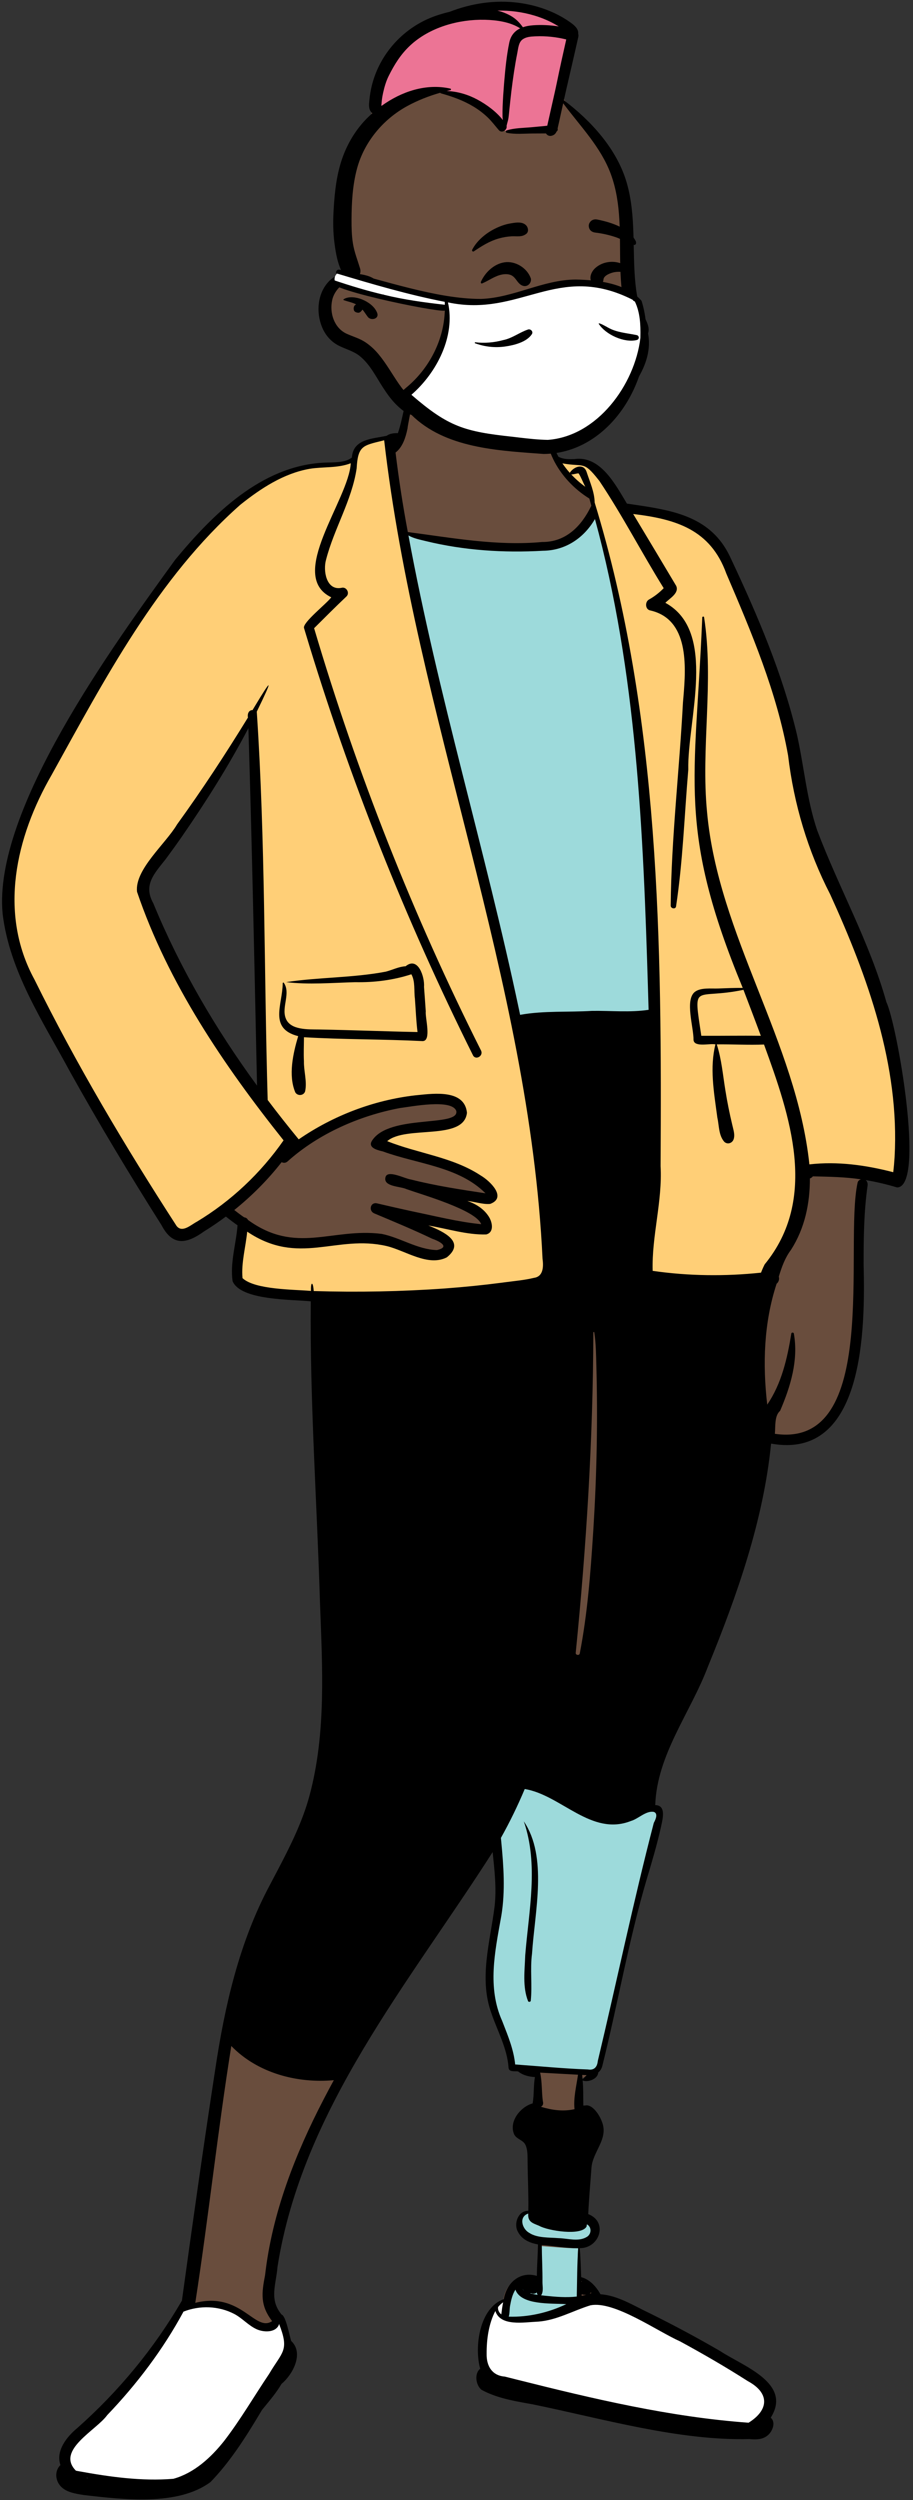
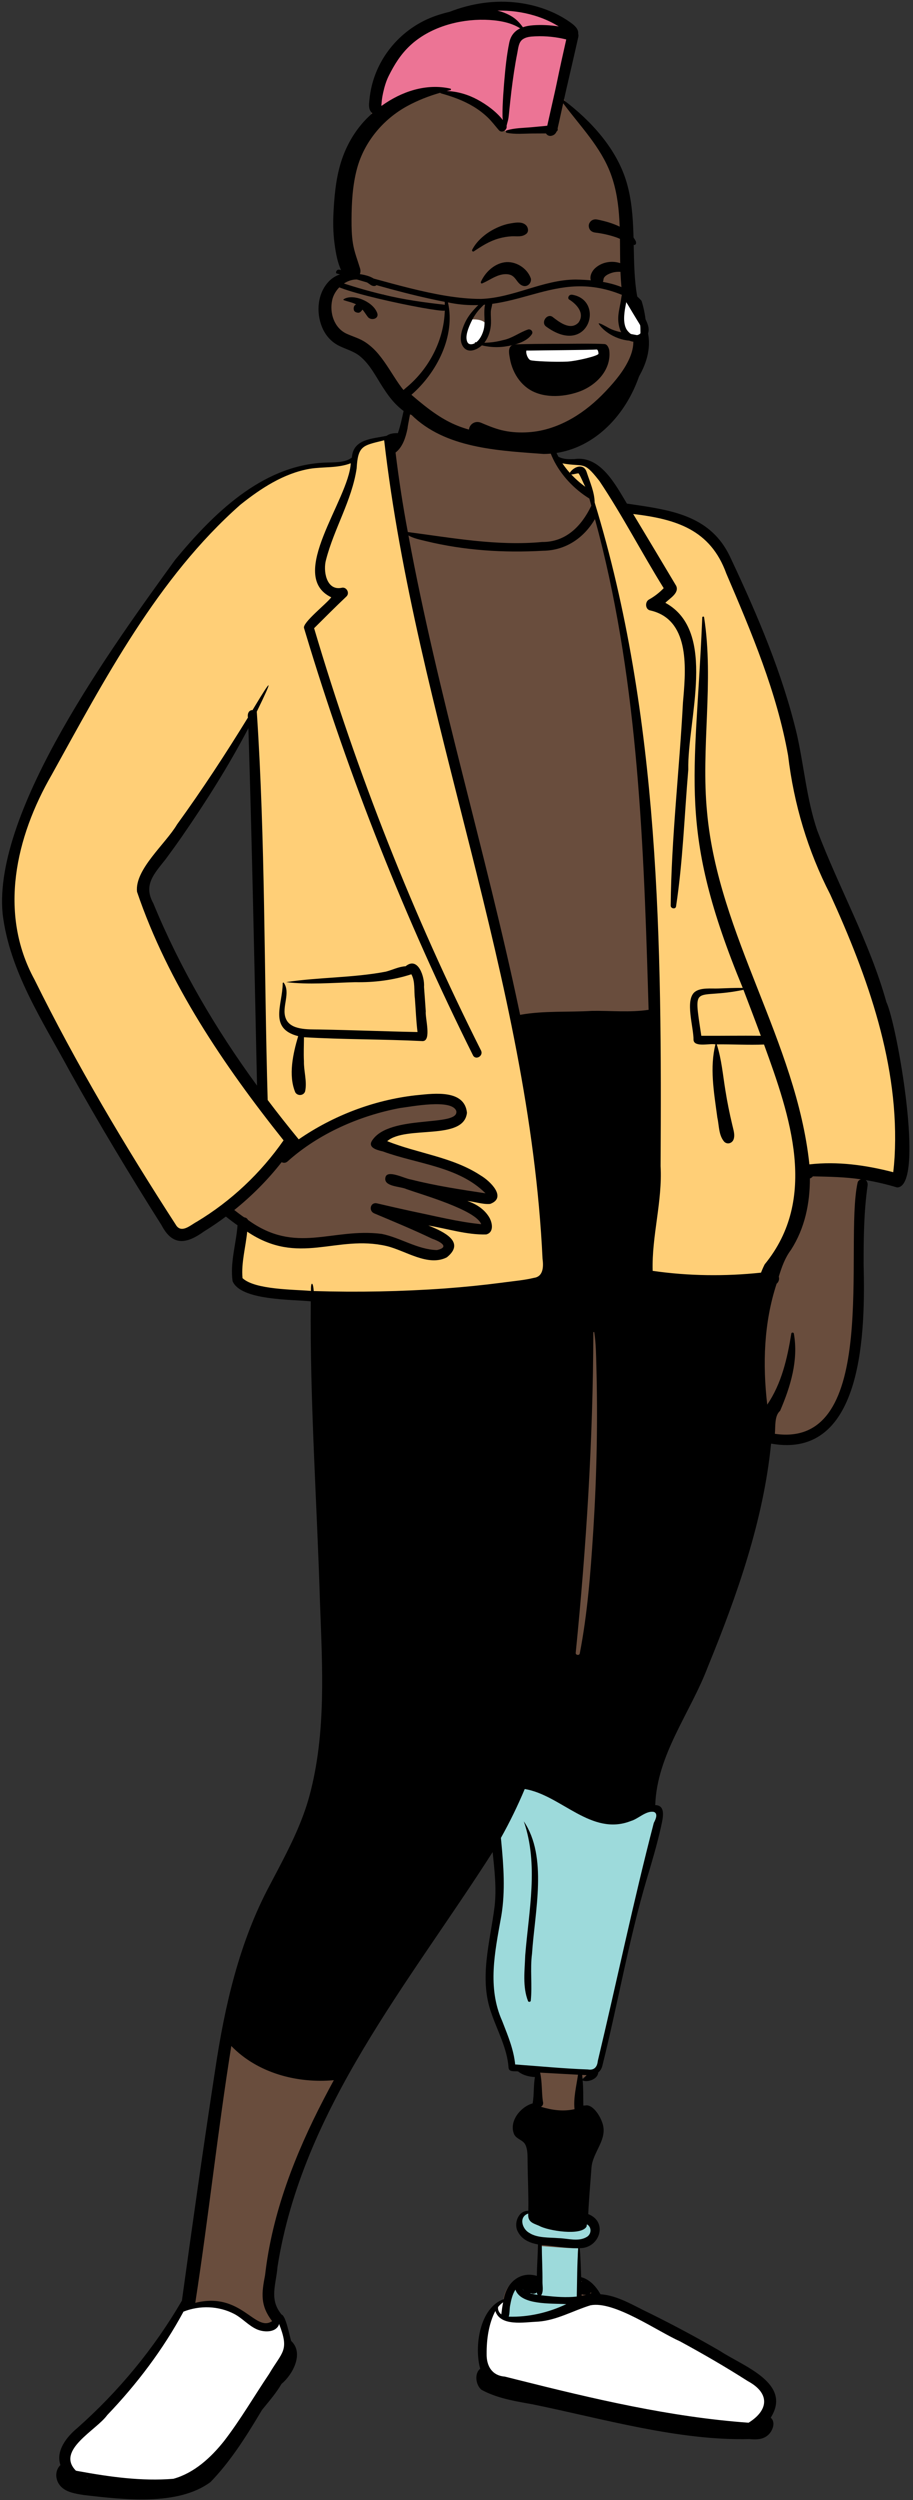
<svg xmlns="http://www.w3.org/2000/svg" width="217px" height="594px" viewBox="0 0 217 594" version="1.1">
  <rect x="0" y="0" width="217" height="594" fill="#333333" stroke="none" />
  <title>pose-mask-5</title>
  <desc>Created with Sketch.</desc>
  <g id="Introduction" stroke="none" stroke-width="1" fill="none" fill-rule="evenodd">
    <g id="poses-covid-10" transform="translate(-1675, -226)">
      <g id="a-person/standing" transform="translate(1659, 192)">
        <g id="pose/standing/blazer-2" transform="translate(-24.939, 130.614)">
          <path d="M78.539,123.807 C85.334,138.911 93.734,152.265 103.682,165.602 C102.985,134.089 102.384,102.406 101.356,70.603 C95.056,82.892 88.343,94.013 79.382,106.213 C72.357,113.72 75.633,116.835 78.539,123.807 Z M56.263,492.497 C55.475,491.382 55.941,489.966 57.03,489.244 C54.711,484.244 61.699,480.385 65.138,476.622 C72.956,468.142 85.271,455.988 86.367,445.28 C90.095,420.989 92.226,396.612 98.196,372.605 C101.743,357.358 111.59,345.123 115.99,330.144 C123.642,290.559 113.757,250.862 115.466,210.883 C93.901,208.768 96.694,211.457 99.004,193.522 C97.561,192.521 96.155,191.459 94.84,190.391 C91.398,192.227 87.333,196.73 83.542,196.492 C82.342,196.211 81.477,194.707 80.654,193.415 C74.566,183.817 68.907,174.434 63.366,164.76 C32.727,116.456 39.657,105.517 68.237,59.212 C80.273,41.329 95.057,15.306 117.986,13.5 C120.754,13.503 123.672,13.355 126.057,11.614 C126.074,8.843 127.49,7.948 131.084,7.442 C133.107,7.234 134.695,6.054 136.671,6.535 C138.08,1.831 137.797,-1.953 139.327,-6.608 C144.565,-14.553 161.56,-10.589 167.783,-8.097 C175.517,-5.409 168.16,6.625 173.208,12.12 C174.308,12.735 175.453,13.029 176.92,13.028 C183.172,11.637 186.219,19.143 189.175,24.095 C197.636,25.138 203.976,26.394 207.869,29.443 C211.438,32.138 214.063,36.472 217.551,45.435 C224.857,61.419 229.647,77.294 231.764,92.608 C233.605,102.986 238.721,111.966 242.828,121.392 C252.91,145.934 257.262,162.189 254.849,183.79 C252.289,183.331 249.708,182.401 247.014,182.053 L245.925,184.63 C245.856,184.578 245.827,184.521 245.823,184.504 C242.661,206.125 251.334,250.15 223.038,244.357 C220.541,268.15 212.579,289.302 202.997,309.197 C199.122,316.682 195.225,324.593 195.29,333.382 L196.749,333.415 C196.997,333.42 197.076,333.471 197.077,333.471 C197.355,333.539 197.032,335.705 196.721,336.93 C192.144,353.099 188.185,369.267 184.631,385.632 C183.881,387.837 183.557,393.774 181.821,394.78 C181.896,395.591 179.502,397.18 179.317,397.128 C179.734,400.251 178.222,401.648 178.273,404.818 C178.265,404.743 180.397,404.854 180.304,404.79 C181.577,404.79 183.019,407.491 183.036,409.322 C183.152,411.528 181.288,413.601 180.636,415.765 C179.626,420.514 179.784,425.327 179.334,430.106 C183.577,431.068 182.625,435.578 178.904,435.8 C178.904,435.8 178.227,442.1 178.36,445.241 C180.913,445.547 182.047,447.822 182.89,449.586 C186.029,449.621 188.967,451.05 191.883,452.538 C198.678,455.867 205.351,459.355 211.404,462.887 C216.745,466.438 228.385,470.341 222.341,477.808 C222.433,478.001 221.045,481.466 219.171,481.15 C209.93,482.048 174.786,474.417 166.656,472.724 C163.897,472.068 151.821,470.496 156.836,466.42 C154.967,461.202 154.885,451.3 160.522,450.091 C161.069,445.187 165.197,443.466 169.314,445.28 C169.288,441.753 169.508,438.7 169.545,435.171 C167.563,434.91 165.369,434.175 164.796,432.672 C164.253,431.843 164.464,429.019 166.504,428.998 C166.564,428.994 168.038,429.064 168.098,429.063 C167.862,423.354 168.36,418.509 167.505,412.79 C167.046,410.891 165.546,410.582 164.565,409.605 C163.643,406.764 166.477,404.47 168.901,403.992 C169.519,401.104 168.215,398.045 168.901,395.211 C167.321,395.159 166.086,395.078 165.06,394.118 C164.614,393.681 163.884,393.813 163.317,393.775 C162.767,387.812 159.047,382.72 158.222,376.984 C157.059,370.195 159.25,363.11 160.035,356.191 C160.671,350.436 159.658,344.547 159.151,338.895 C138.318,372.139 110.186,404.176 105.149,444.644 C104.613,447.759 104.288,451.243 107.161,454.294 L107.284,454.329 C108.015,455.796 108.474,458.591 108.998,460.103 C111.711,462.246 109.22,466.362 107.261,468.216 C106.666,468.894 106.159,469.679 105.616,470.389 C95.379,482.615 94.221,496.429 74.568,495.496 C69.737,495.194 58.431,495.348 56.263,492.497 Z" id="✋-Skin" fill="#694D3D" />
          <path d="M108.71,455.449 L108.809,455.707 L108.907,455.966 C110.17,459.342 110.347,460.461 109.528,462.457 L109.497,462.531 C109.207,463.219 108.853,463.824 108.17,464.864 L107.461,465.937 L107.221,466.305 C106.914,466.779 106.634,467.226 106.359,467.686 L106.199,467.956 L105.655,468.768 L105.303,469.3 C104.807,470.051 104.277,470.869 103.564,471.978 L101.603,475.035 L100.782,476.306 C98.723,479.479 97.388,481.418 95.821,483.478 L95.416,484.005 L95.205,484.269 L94.995,484.527 C91.28,489.067 87.265,492.162 82.714,493.467 L82.562,493.509 L82.42,493.549 L82.273,493.561 C75.913,494.073 69.552,493.526 60.925,492.012 L60.371,491.914 L59.702,491.794 L58.244,491.527 L57.903,491.183 C55.907,489.176 55.633,486.862 56.858,484.555 C57.66,483.044 58.893,481.737 61.104,479.812 L62.83,478.318 C64.419,476.937 64.682,476.665 65.076,476.125 L65.238,475.9 L65.314,475.82 C72.455,468.362 78.419,461.177 83.023,452.719 L83.202,452.389 L83.471,451.89 L83.999,451.684 C88.325,449.992 93.169,450.182 97.225,452.247 L97.358,452.316 L97.488,452.385 L97.621,452.458 C98.303,452.839 98.875,453.252 99.866,454.036 L100.422,454.476 L100.683,454.679 C101.545,455.344 102.044,455.663 102.649,455.929 C103.821,456.443 105.212,456.357 105.682,455.853 L105.707,455.824 L105.729,455.795 L106.351,454.06 L108.71,455.449 Z M160.979,449.413 C161.183,450.05 160.403,452.573 160.969,453.442 C161.48,454.225 163.276,454.011 164.522,453.997 L164.775,453.993 L165.034,453.985 C165.441,453.972 165.872,453.947 166.434,453.907 L168.084,453.786 L168.222,453.777 C168.267,453.775 168.31,453.772 168.356,453.77 L168.614,453.758 L168.777,453.751 L168.839,453.747 C170.879,453.587 172.557,452.471 175.834,451.181 L177.359,450.575 C178.889,449.971 179.748,449.658 180.782,449.339 L180.932,449.293 L181.011,449.278 C183.928,448.71 187.574,449.811 192.526,452.284 L192.839,452.442 L193.176,452.613 C193.967,453.018 194.799,453.46 195.736,453.97 L197.187,454.769 C198.196,455.328 199.444,456.019 199.884,456.259 L200.303,456.487 L200.684,456.692 C201.633,457.2 202.391,457.583 203.05,457.884 L203.267,457.982 L203.319,458.011 C208.992,461.088 214.203,464.128 219.097,467.241 L219.481,467.486 L219.611,467.557 C225.5,470.828 225.581,476.11 220.035,479.781 L219.865,479.892 L219.688,480.004 L219.261,480.271 L218.759,480.234 C210.196,479.618 201.342,478.356 191.616,476.448 L190.662,476.259 C183.379,474.808 176.192,473.14 165.999,470.598 L163.986,470.094 L160.706,469.268 L160.621,469.26 C157.043,468.89 155.06,466.203 155.063,462.497 L155.065,462.287 L155.065,462.112 C155.061,458.223 156.751,454.636 158.191,451.732 L158.267,451.583 L158.343,451.434 L160.979,449.413 Z" id="👟-Shoes" fill="#FFFFFF" />
          <path d="M169.293,437.012 C172.302,437.232 175.297,437.54 178.355,437.56 C178.103,441.378 178.926,445.836 178.845,449.658 C178.701,449.674 179.936,451.279 172.718,453.236 C171.381,453.598 167.465,454.01 160.969,454.472 C161.32,450.526 161.87,447.779 162.618,446.232 C163.314,444.793 165.444,444.655 169.008,445.82 C169.198,440.031 169.293,437.095 169.293,437.012 Z M166.077,429.118 C167.797,428.846 177.46,428.868 181.374,430.78 C183.192,431.669 181.657,435 181.325,435.224 C179.317,436.527 175.911,436.032 173.681,435.984 C171.502,435.797 168.223,436.199 166.324,434.946 C164.579,433.997 163.771,429.866 166.077,429.118 Z M164.004,326.804 C172.663,328.234 182.49,338.122 191.925,334.399 C193.683,333.894 195.499,333.561 197.35,333.884 C198.315,334.233 197.947,335.364 197.432,336.363 L197.356,336.507 C195.469,343.771 193.721,351.069 192.027,358.38 C189.752,367.431 187.641,376.509 185.656,385.649 C185.288,386.731 185.022,388.713 184.642,390.569 L184.419,391.515 L184.252,392.218 L184.201,392.395 C183.865,393.54 183.437,395.278 182.846,395.621 C182.853,395.696 182.839,395.777 182.808,395.862 C182.5,395.962 182.131,395.982 181.698,395.908 C176.441,395.724 169.32,395.229 164.068,394.831 C163.637,394.56 163.035,394.643 162.542,394.619 C162.238,391.686 161.238,388.117 160.175,385.384 L159.614,383.949 L159.453,383.535 C155.983,375.792 157.661,367.473 159.104,359.46 L159.28,358.471 C160.211,352.743 158.996,345.351 158.452,339.612 L158.338,338.425 C160.45,334.655 162.334,330.784 164.004,326.804 Z" id="🏃🏻‍♂️-Prosthesis" fill="#9DDADB" />
          <path d="M114.82,210.145 C114.158,210.099 113.364,210.063 112.486,210.024 C107.8,209.813 100.811,209.441 98.288,207.078 C98.25,207.042 98.212,207.005 98.174,206.967 C98.169,206.916 98.164,206.866 98.159,206.815 C97.933,204.379 98.336,201.898 98.74,199.432 C98.946,198.177 99.151,196.927 99.269,195.689 C99.291,195.455 99.31,195.219 99.327,194.983 C99.517,195.118 99.711,195.253 99.909,195.386 C107.197,200.298 113.265,199.505 119.511,198.71 C123.755,198.17 128.082,197.626 132.91,198.75 C134.257,199.068 135.691,199.645 137.16,200.239 C140.425,201.557 143.889,203.019 146.914,201.476 C147.664,200.866 148.121,200.298 148.332,199.759 C148.546,199.215 148.487,198.713 148.247,198.251 C147.473,196.762 145.05,195.671 143.182,194.897 L142.983,194.815 L139.55,193.42 C140.643,193.548 141.731,193.686 142.802,193.863 C144.229,194.098 145.662,194.407 147.098,194.718 C150.193,195.387 153.306,196.063 156.428,195.983 C156.717,195.901 156.936,195.767 157.093,195.59 C157.278,195.382 157.373,195.12 157.412,194.837 C157.526,193.996 157.159,192.98 156.729,192.337 C155.577,190.576 153.803,189.486 151.882,188.838 L152.049,188.037 C152.756,188.097 153.473,188.24 154.192,188.384 C155.244,188.596 156.301,188.814 157.339,188.736 C157.96,188.497 158.363,188.202 158.573,187.85 C158.8,187.471 158.782,187.039 158.637,186.598 C158.136,185.085 156.202,183.459 154.988,182.75 C150.818,179.99 146.019,178.651 141.243,177.312 C138.375,176.508 135.514,175.705 132.801,174.61 C132.608,174.532 132.415,174.453 132.223,174.372 C132.37,174.207 132.524,174.054 132.686,173.915 C134.594,172.277 138.189,171.967 141.8,171.696 C144.546,171.491 147.291,171.297 149.193,170.425 C150.46,169.845 151.336,168.951 151.499,167.487 C151.403,166.602 151.126,165.898 150.706,165.343 C150.231,164.716 149.577,164.283 148.818,163.984 C146.593,163.108 143.501,163.365 141.07,163.611 L140.016,163.719 L139.642,163.756 C129.831,164.888 120.278,168.542 112.158,174.143 C112.054,174.214 111.95,174.287 111.846,174.358 C111.766,174.26 111.686,174.163 111.605,174.065 C109.081,170.993 106.614,167.872 104.218,164.697 C104.192,164.662 104.165,164.626 104.139,164.59 C104.138,164.547 104.136,164.504 104.135,164.46 C103.835,154.04 103.675,143.573 103.516,133.1 C103.206,112.7 102.895,92.273 101.538,72.104 L101.936,71.287 C102.217,70.707 102.475,70.176 102.709,69.694 C102.611,69.854 102.511,70.02 102.407,70.191 L101.827,71.152 L100.993,72.546 L100.982,72.209 C100.978,72.219 100.973,72.228 100.968,72.237 C100.91,72.228 100.848,72.228 100.785,72.239 C100.585,72.275 100.447,72.405 100.36,72.572 C100.232,72.816 100.201,73.133 100.249,73.439 C100.255,73.482 100.264,73.525 100.273,73.567 C100.251,73.609 100.229,73.651 100.206,73.694 C100.072,73.949 99.938,74.203 99.804,74.457 C94.594,82.906 89.156,91.199 83.346,99.218 C82.472,100.696 81.121,102.332 79.703,104.046 C76.802,107.553 73.539,111.397 73.901,114.895 C81.263,136.546 94.463,155.986 108.648,173.784 C108.712,173.864 108.776,173.945 108.837,174.026 C108.779,174.11 108.721,174.193 108.663,174.276 C103.206,182.106 96.109,188.802 87.925,193.724 C87.63,193.885 87.333,194.076 87.025,194.272 C86.191,194.806 85.285,195.364 84.455,195.457 C83.766,195.535 83.113,195.336 82.561,194.617 C70.302,175.686 58.726,156.212 48.747,136.009 C40.095,120.142 44.222,101.905 52.856,86.979 L53.609,85.62 C54.192,84.565 54.776,83.508 55.361,82.449 C67.155,61.085 79.364,38.986 97.77,22.723 L98.089,22.469 C102.908,18.647 108.321,15.157 114.464,14.079 C115.669,13.882 116.896,13.814 118.124,13.747 C120.172,13.635 122.223,13.531 124.141,12.777 C124.335,12.7 124.526,12.618 124.713,12.532 C124.717,12.754 124.714,12.971 124.704,13.181 C124.554,16.175 124.634,18.666 125.283,14.353 C125.346,13.196 125.453,12.28 125.622,11.544 C125.913,10.349 126.363,9.606 127.029,9.07 C127.763,8.48 128.781,8.15 130.221,7.784 L131.699,7.416 L132.592,7.19 C135.953,36.794 143.287,65.745 150.621,94.701 C159.587,130.103 168.552,165.513 170.287,202.126 L170.307,202.277 C170.443,203.378 170.457,204.662 170.006,205.615 C169.643,206.382 169.001,206.962 167.902,207.116 C166.203,207.527 164.421,207.744 162.664,207.957 C162.199,208.013 161.736,208.069 161.277,208.128 L160.352,208.25 C145.486,210.185 130.45,210.689 115.473,210.256 C115.355,210.252 115.238,210.249 115.12,210.245 C115.117,210.218 115.113,210.192 115.11,210.165 L114.82,210.145 Z M253.962,178.069 C253.887,179.267 253.781,180.463 253.644,181.655 C253.626,181.812 253.608,181.969 253.588,182.126 C253.436,182.086 253.284,182.046 253.131,182.006 C246.699,180.339 239.987,179.39 233.35,180.16 C233.211,180.177 233.073,180.193 232.935,180.21 C232.921,180.071 233.841,188.866 223.921,203.768 C223.679,204.25 222.131,205.774 222.101,205.853 C222.017,205.862 221.933,205.871 221.849,205.88 C213.247,206.794 204.556,206.688 195.99,205.454 C195.876,205.437 195.762,205.421 195.648,205.403 C195.644,205.288 195.64,205.173 195.636,205.058 C195.521,201.039 196.06,197.05 196.602,193.057 C197.181,188.783 197.764,184.505 197.522,180.18 L197.539,177.001 C197.803,125.3 197.124,72.412 181.87,22.616 C181.827,20.626 176.173,15.863 176.041,15.715 C175.394,14.99 174.795,14.223 174.254,13.419 C174.072,13.147 173.896,12.871 173.727,12.59 C174.018,12.656 174.332,12.721 174.672,12.784 C176.064,13.041 177.057,13.103 177.839,13.153 C180.111,13.297 180.726,13.291 183.735,17.151 C186.971,21.985 190.778,24.956 190.635,24.717 C190.911,24.748 191.189,24.78 191.468,24.813 C197.127,25.49 202.177,26.562 206.218,29.144 C209.546,31.271 212.198,34.417 213.938,39.217 L214.833,41.307 C220.532,54.65 226.095,68.203 228.646,82.545 C230.024,94.085 233.307,105.099 238.618,115.419 C247.555,135.023 255.195,156.233 253.962,178.069 Z" id="🧥-Jacket" fill="#FFCF77" />
-           <path d="M182.357,25.072 C192.089,60.725 195.433,101.223 196.552,138.032 L196.62,140.285 L196.758,144.976 C192.317,145.642 186.151,145.162 181.679,145.227 C176.219,145.562 169.418,145.185 164.089,146.075 L163.756,146.132 L163.54,146.175 L163.278,144.931 C155.315,107.194 143.787,67.952 136.793,29.998 C138.022,30.727 139.615,31.016 140.948,31.352 C150.018,33.56 160.687,33.143 169.995,32.608 C175.3,32.566 179.705,29.635 182.357,25.072 Z" id="👕-Top" fill="#9DDADB" />
          <path d="M138.518,-4.442 C140.176,-5.575 137.815,4.195 137.811,5.128 L137.769,5.332 C137.356,7.322 136.628,9.634 134.952,10.906 C135.725,17.232 136.687,23.538 137.871,29.796 C148.43,31.173 159.059,33.162 169.798,32.159 C175.402,32.207 179.127,28.407 181.418,23.673 L181.487,23.529 L181.015,21.836 C173.833,17.428 168.388,8.494 171.627,0.064 C171.837,-0.484 172.713,-0.264 172.521,0.309 C171.162,4.114 171.733,8.405 173.663,11.899 C174.869,12.542 176.153,12.497 177.445,12.458 C183.679,11.546 187.259,18.622 189.942,23.035 L192.29,23.382 C201.275,24.717 209.942,26.297 214.378,35.505 L214.783,36.366 C221.06,49.73 226.926,63.477 230.345,77.876 C232.047,85.455 232.663,93.266 235.161,100.66 C240.346,114.386 247.654,127.284 251.617,141.494 C254.075,146.515 260.982,185.382 254.168,185.511 C251.714,184.776 249.214,184.183 246.687,183.758 C247.076,184.055 247.218,184.56 247.144,185.077 C246.262,191.263 246.196,197.53 246.201,203.767 C246.562,218.746 246.512,250.397 224.209,246.371 C222.381,264.685 216.137,282.401 209.198,299.354 C205.074,310.282 197.077,320.251 196.675,332.255 C199.438,332.296 198.366,335.811 198.027,337.506 C197.098,341.655 195.889,345.741 194.665,349.81 C190.354,364.407 187.78,379.495 184.088,394.26 C183.888,394.97 183.552,395.455 183.124,395.78 C183.051,397.317 180.73,398.198 179.418,397.688 C179.602,399.546 179.551,401.428 179.577,403.292 L179.582,403.642 L179.984,403.638 C181.734,403.187 183.503,406.021 183.997,407.476 C185.658,411.547 181.806,414.531 181.52,418.409 C181.259,422.09 180.911,425.739 180.753,429.431 C185.556,431.306 183.432,437.587 178.725,437.521 C178.945,439.813 178.975,442.118 179.072,444.414 C181.118,444.95 182.653,446.676 183.659,448.477 C187.796,448.76 191.572,451.206 195.257,452.937 C200.956,455.751 206.562,458.755 212.061,461.944 C217.416,465.509 229.331,469.557 224.122,477.801 C225.433,478.931 224.518,481.146 223.323,482.07 L223.281,482.101 C222.094,483.03 220.524,483.03 219.064,482.88 C202.113,483.304 184.252,478.038 167.395,474.6 L166.123,474.373 C162.433,473.712 158.656,472.972 155.377,471.172 C153.991,470.042 153.651,467.286 155.07,466.174 C153.615,460.909 154.928,451.666 160.685,449.629 C161.368,445.724 164.525,442.924 168.542,444.116 C168.561,441.615 168.765,439.145 168.809,436.643 C166.818,436.268 164.982,435.496 164.022,433.605 C162.966,431.72 164.11,428.561 166.509,428.662 C166.59,424.768 166.37,420.939 166.338,417.051 L166.335,416.817 C166.322,415.558 166.373,414.169 165.839,413.011 C165.291,411.818 163.832,411.701 163.184,410.57 C161.765,407.525 164.606,403.949 167.536,403.129 C167.903,401.09 167.713,398.931 168.082,396.872 C166.521,396.781 165.192,396.419 164.063,395.533 C163.282,395.412 161.901,395.76 161.812,394.639 C161.495,390.057 159.184,385.978 157.729,381.705 C154.724,373.393 157.451,364.714 158.496,356.307 C158.988,352.02 158.469,347.714 158.03,343.417 C138.203,374.477 112.769,404.51 106.893,441.981 C106.567,446.199 104.845,449.669 107.87,453.308 C108.885,453.602 109.752,458.37 110.143,459.571 C113.241,462.439 110.541,467.557 107.845,469.775 C106.554,472.005 104.828,473.957 103.212,475.954 L102.692,476.827 C99.268,482.551 95.617,488.292 90.975,493.089 C83.175,498.876 70.085,497.229 60.898,496.186 L60.081,496.054 C58.168,495.735 56.049,495.267 54.948,493.564 C53.991,492.087 54.119,490.171 55.308,489.062 C54.128,485.661 56.817,482.321 59.346,480.232 C69.148,471.542 77.598,461.319 84.178,449.989 C86.7,431.669 89.29,413.35 92.094,395.072 C94.358,379.945 97.806,364.803 105.085,351.231 L106.87,347.838 C109.888,342.089 112.781,336.354 114.5,330.018 C118.509,315.088 117.549,299.454 116.994,284.171 C116.279,260.311 114.579,236.447 114.801,212.57 C110.311,212.098 98.137,212.389 96.22,207.774 C95.592,203.375 97.064,198.9 97.397,194.508 C96.449,193.843 95.524,193.146 94.623,192.427 C92.954,193.674 91.231,194.85 89.46,195.944 C85.225,198.993 81.951,199.481 79.33,194.469 C71.747,182.479 64.431,170.317 57.528,157.922 C51.125,146.033 43.189,134.163 41.564,120.476 C39.202,95.838 68.099,56.405 82.568,36.386 C91.459,25.627 102.961,14.168 117.653,13.325 L118.099,13.302 C120.069,13.203 122.932,13.42 124.575,12.087 C124.885,7.639 129.448,7.661 132.839,6.926 C133.542,6.39 134.608,6.263 135.506,6.306 C136.724,2.809 137,-1.058 138.518,-4.442 Z M96.629,453.162 C92.908,451.225 88.467,451.068 84.553,452.604 C79.699,461.602 73.481,469.815 66.421,477.193 C63.842,480.794 54.16,485.54 58.989,490.399 L59.643,490.519 C67.057,491.869 74.585,492.932 82.139,492.323 C87.075,490.957 91.06,487.298 94.199,483.346 C98.096,478.29 101.316,472.729 104.881,467.435 C108.082,462.009 109.77,461.935 107.26,455.49 C107.255,455.615 107.225,455.743 107.161,455.873 C106.274,457.661 103.554,457.496 102.018,456.823 C100.017,455.943 98.562,454.182 96.629,453.162 Z M61.469,492.068 L61.581,492.12 L61.581,492.12 L61.695,492.171 L61.862,492.173 L61.469,492.068 L61.469,492.068 Z M202.572,459.671 C197.051,457.202 186.937,450.004 181.297,451.098 C177.133,452.372 173.294,454.651 168.855,454.981 L168.664,454.988 C165.495,455.124 159.864,456.181 158.673,452.453 C157.097,455.466 156.578,459.197 156.602,462.606 C156.536,465.511 157.866,467.809 160.952,468.044 L163.81,468.764 C181.92,473.311 200.198,477.653 218.86,478.998 C223.759,475.938 223.88,471.915 218.685,469.12 C213.44,465.766 208.042,462.641 202.572,459.671 Z M95.914,389.488 C92.67,409.79 90.493,430.206 87.352,450.517 C98.314,447.776 101.533,457.609 105.615,454.866 C102.76,451.107 103.102,448.276 103.947,443.902 C105.623,429.17 111.107,415.155 117.907,402.074 C118.682,400.58 119.478,399.095 120.283,397.614 C111.54,398.412 102.128,395.917 95.914,389.488 Z M163.446,447.379 C162.695,448.545 162.398,449.95 162.158,451.297 C162.035,451.994 162.103,453.02 161.855,453.8 C166.559,453.943 171.29,452.846 175.528,450.828 L175.321,450.814 C171.867,450.601 164.728,451.087 163.446,447.379 Z M160.522,450.383 C160.064,450.708 159.668,451.085 159.326,451.503 C159.211,452.152 159.547,452.859 160.091,453.263 C160.2,452.312 160.332,451.327 160.522,450.383 Z M169.71,436.79 C169.725,439.729 169.903,442.624 169.871,445.56 C169.866,446.578 170.168,447.863 169.545,448.728 L170.535,448.833 C173.016,449.092 175.547,449.305 178.026,449.023 C178.107,445.202 178.109,441.361 178.36,437.544 C175.302,437.524 172.72,437.009 169.71,436.79 Z M179.185,448.491 C179.181,448.609 179.178,448.732 179.183,448.848 C179.539,448.782 179.894,448.702 180.244,448.609 C179.956,448.579 179.663,448.628 179.379,448.531 C179.313,448.521 179.247,448.512 179.185,448.491 Z M168.504,448.034 C168.191,448.389 167.58,448.453 167.194,448.217 C167.115,448.232 167.037,448.242 166.954,448.246 C166.932,448.248 166.907,448.246 166.884,448.246 L167.153,448.314 C167.713,448.452 168.146,448.541 168.721,448.623 C168.62,448.44 168.552,448.242 168.504,448.034 Z M181.374,448.02 C181.301,448.154 181.202,448.265 181.081,448.358 L181.358,448.265 C181.404,448.249 181.45,448.233 181.495,448.215 C181.458,448.147 181.417,448.084 181.374,448.02 Z M165.159,447.212 C165.211,447.333 165.327,447.519 165.46,447.618 C165.343,447.496 165.239,447.361 165.159,447.212 Z M179.106,445.321 C179.108,445.391 179.11,445.461 179.115,445.533 C179.153,445.493 179.197,445.457 179.251,445.432 C179.201,445.395 179.152,445.358 179.106,445.321 Z M166.495,429.307 C164.189,430.055 164.997,432.951 166.742,433.899 C168.64,435.152 171.507,434.956 173.686,435.144 C175.916,435.191 178.498,436.098 180.506,434.795 C181.553,434.089 181.562,432.486 180.454,431.868 C180.434,431.918 180.411,431.965 180.388,432.012 C180.403,432.125 180.393,432.253 180.343,432.404 C179.078,434.68 171.14,433.365 169.127,432.237 L168.971,432.169 C167.608,431.589 166.33,431.321 166.495,429.307 Z M169.314,395.819 C169.814,398.058 169.65,400.388 169.965,402.634 C170.164,403.285 169.91,403.718 169.504,403.94 C172.124,404.723 174.764,405.113 177.493,404.503 C177.197,401.878 177.943,398.953 178.321,396.314 L169.314,395.819 L169.314,395.819 Z M179.317,396.369 C179.361,396.704 179.355,397.07 179.393,397.418 C179.398,397.41 179.404,397.402 179.411,397.395 L179.422,397.385 C179.751,397.099 180.051,396.732 180.366,396.415 C180.02,396.408 179.665,396.388 179.317,396.369 Z M165.658,328.435 C163.988,332.416 162.105,336.287 159.992,340.057 L160.078,340.947 C160.637,346.785 161.057,352.628 160.11,358.454 L160.021,358.953 C158.561,367.117 156.742,375.617 160.283,383.518 L160.444,383.932 C161.709,387.176 163.04,390.395 163.382,393.879 C169.137,394.291 174.91,394.865 180.673,395.067 C182.163,395.321 182.888,394.469 183.02,393.069 C187.516,374.221 191.459,355.244 196.331,336.491 L196.382,336.395 C196.91,335.384 197.306,334.222 196.325,333.868 C194.473,333.545 192.658,335.525 190.9,336.031 C181.464,339.753 174.318,329.866 165.658,328.435 Z M165.435,336.112 C171.165,344.595 168.048,357.481 167.389,367.556 C166.903,371.266 167.475,375.066 167.086,378.757 C167.033,379.045 166.577,379.099 166.451,378.839 C165.101,375.44 165.655,371.53 165.773,367.954 C166.616,357.375 169.003,346.453 165.435,336.112 Z M182.187,219.932 C182.165,219.794 181.971,219.844 181.959,219.963 C181.897,245.408 180.299,270.779 177.773,296.096 C177.737,296.644 178.635,296.774 178.74,296.227 C180.558,286.824 181.292,277.242 181.907,267.694 L181.977,266.613 C182.777,253.787 183.031,240.926 182.687,228.079 C182.612,225.379 182.601,222.605 182.187,219.932 Z M234.147,182.872 C233.925,183.136 233.682,183.295 233.434,183.375 C233.436,189.321 232.237,195.172 228.95,200.322 C227.506,202.231 226.731,204.436 226.039,206.704 C226.238,207.32 225.988,208.028 225.524,208.383 C222.486,217.622 222.173,227.517 223.294,237.114 C226.71,232.1 228.065,226.114 229.021,220.213 C229.073,219.916 229.563,219.92 229.617,220.213 C230.751,226.524 228.829,232.824 226.348,238.59 C224.972,239.755 225.267,242.394 225.107,244.045 C250.293,247.713 241.533,199.323 244.76,184.42 C244.82,184.008 245.168,183.711 245.563,183.583 C241.785,183.009 237.959,182.965 234.147,182.872 Z M132.248,7.989 L131.812,8.099 C127.216,9.248 125.998,9.274 125.706,14.681 C124.562,22.309 120.34,28.97 118.441,36.348 C117.682,38.953 118.483,43.755 122.085,43.053 C123.251,42.695 124.161,44.267 123.278,45.103 C120.671,47.569 118.14,50.113 115.595,52.643 C125.816,87.171 139.095,120.804 155.268,152.979 C155.909,154.255 153.986,155.38 153.349,154.1 C137.268,121.821 123.896,88.199 113.517,53.663 L113.203,52.616 C112.745,51.346 118.606,46.789 119.673,45.301 C108.986,40.15 123.87,22.113 124.305,13.445 C121.209,14.656 117.778,14.241 114.547,14.769 C108.339,15.855 102.891,19.45 98.048,23.32 C78.377,40.707 65.803,64.778 53.228,87.464 C44.663,102.271 40.535,120.364 49.129,136.111 C59.1,156.299 70.672,175.759 82.9,194.651 C84.245,196.397 86.309,194.39 87.725,193.653 C95.859,188.762 102.913,182.106 108.337,174.323 C94.113,156.477 80.881,136.977 73.507,115.262 C72.918,109.979 80.317,103.86 83.017,99.269 C88.979,91.037 94.55,82.526 99.869,73.869 C99.701,73.014 100.055,72.075 100.961,72.099 L101.487,71.221 C105.549,64.464 106.001,64.202 101.969,72.468 C104.015,102.962 103.675,134.045 104.56,164.733 C106.952,167.901 109.416,171.018 111.936,174.086 C120.114,168.448 129.732,164.769 139.61,163.63 L140.117,163.58 C144.299,163.152 151.369,162.26 151.925,167.77 C151.18,174.515 137.418,170.686 132.967,174.512 C140.226,177.437 148.544,178.265 155.208,182.679 C157.346,183.923 161.536,187.905 157.442,189.426 C155.656,189.581 153.811,188.881 152.026,188.732 C154.035,189.407 155.883,190.557 157.059,192.356 C157.906,193.589 158.525,196.148 156.501,196.678 C151.886,196.803 147.291,195.307 142.747,194.551 L143.151,194.716 C146.465,196.076 151.613,198.51 147.152,202.109 C142.684,204.42 137.277,200.485 132.827,199.433 C120.837,196.648 111.98,204.291 99.691,196.012 C99.346,199.658 98.244,203.41 98.582,207.061 C101.538,209.826 110.737,209.734 114.853,210.1 L114.848,209.959 C114.788,207.718 115.385,207.947 115.498,210.126 C125.915,210.446 136.357,210.252 146.754,209.504 C151.216,209.175 155.67,208.73 160.106,208.153 L160.938,208.043 C163.218,207.739 165.6,207.537 167.838,206.993 C170.129,206.686 170.132,204.239 169.889,202.444 C166.745,136.045 139.794,73.611 132.248,7.989 Z M174.609,13.473 C175.139,14.26 175.726,15.012 176.361,15.723 C177.338,14.21 179.716,13.353 180.393,15.612 C181.155,17.933 182.244,20.317 182.276,22.777 C197.853,73.629 198.25,127.703 197.946,180.452 C198.413,188.819 195.821,197.008 196.061,205.33 C204.594,206.558 213.25,206.663 221.818,205.755 C222.071,205.089 222.358,204.432 222.683,203.789 C235.507,188.134 228.708,168.511 222.531,151.552 C218.797,151.706 215.04,151.474 211.302,151.517 C212.456,155.096 212.755,158.883 213.37,162.584 C213.788,165.221 214.322,167.838 214.936,170.437 L215.101,171.13 C215.332,172.087 215.639,173.122 215.303,174.072 C214.973,175.009 213.835,175.388 213.081,174.659 C211.721,173.106 211.867,170.793 211.428,168.865 L211.347,168.26 C210.598,162.735 209.613,156.994 210.981,151.517 C209.637,151.224 205.967,152.289 205.774,150.48 C205.831,147.496 203.668,141.024 206.075,139.057 C207.508,137.963 209.971,138.309 211.651,138.241 C213.592,138.163 215.532,138.091 217.471,138.103 C201.884,100.387 206.219,88.773 207.801,51.236 L207.848,50.091 C207.844,49.846 208.242,49.784 208.285,50.033 C210.668,65.408 207.491,80.977 208.996,96.399 C211.67,125.707 230.213,150.868 233.315,180.033 C240.002,179.259 246.765,180.208 253.247,181.892 C253.383,180.707 253.488,179.518 253.562,178.328 C254.792,156.561 247.165,135.415 238.264,115.892 C232.929,105.524 229.632,94.466 228.253,82.899 C225.573,67.836 219.56,53.644 213.567,39.653 C209.78,29.187 201.588,26.72 191.432,25.505 C194.857,31.191 198.262,36.889 201.661,42.592 C202.42,44.315 200.095,45.549 199.08,46.609 C211.557,53.427 204.272,74.461 204.53,86.255 C203.604,97.084 203.254,107.985 201.622,118.742 C201.502,119.485 200.36,119.269 200.35,118.569 C200.5,102.449 202.42,86.393 203.262,70.301 L203.364,69.127 C204.021,61.508 204.663,50.517 195.515,48.424 C194.28,48.224 194.185,46.387 195.176,45.835 C196.496,45.099 197.652,44.199 198.686,43.131 C193.467,34.736 188.914,25.897 183.422,17.687 L183.193,17.394 C179.527,12.747 179.782,14.427 174.609,13.473 Z M149.396,167.361 C148.382,164.385 138.594,166.326 135.977,166.647 C126.335,168.472 116.631,172.745 109.288,179.325 C108.834,179.731 108.299,179.724 107.876,179.504 C104.584,183.711 100.789,187.524 96.622,190.876 C97.385,191.476 98.168,192.061 98.974,192.617 C99.36,192.658 99.708,192.858 99.865,193.219 C111.326,201.532 119.76,195.047 131.665,196.546 C136.111,197.442 140.205,200.274 144.785,200.392 C148.147,199.627 145.187,198.219 143.617,197.675 C139.113,195.522 134.499,193.612 129.898,191.678 C128.47,191.078 128.961,188.917 130.556,189.294 C133.349,189.953 136.15,190.582 138.953,191.196 C144.343,192.3 149.862,193.712 155.309,194.245 C154.1,190.877 141.249,187.233 137.516,185.897 C136.104,185.226 132.081,185.358 132.541,183.165 C132.912,181.13 137.196,183.461 138.621,183.628 C144.448,185.105 150.395,186.008 156.334,186.906 C149.955,180.501 140.07,179.945 131.925,176.947 L131.655,176.885 C130.228,176.546 128.32,175.918 129.409,174.323 L129.445,174.272 C133.635,168.09 150.094,171.224 149.396,167.361 Z M137.345,132.961 C140.314,130.513 141.908,135.535 141.719,137.864 C141.859,139.797 142.009,141.731 142.135,143.666 C141.951,145.18 143.561,150.692 141.407,150.742 C131.996,150.268 122.6,150.381 113.185,149.819 C113.173,151.719 113.08,153.618 113.177,155.524 C113.126,157.902 113.952,160.284 113.47,162.633 C113.175,163.717 111.705,163.861 111.132,162.938 C109.412,158.888 110.595,153.662 111.812,149.564 C104.701,147.754 108.128,142.021 108.129,137.011 C108.119,136.879 108.251,136.811 108.358,136.836 C110.121,139.301 107.825,142.591 108.832,145.272 C109.873,148.203 114.291,147.934 116.787,147.982 L116.862,147.984 C124.636,148.118 132.404,148.439 140.177,148.589 C139.845,145.969 139.755,143.284 139.555,140.664 C139.303,138.783 139.667,136.551 138.709,134.864 C134.387,136.269 129.887,136.831 125.343,136.742 C119.927,136.888 114.231,137.377 108.937,136.729 C116.529,135.556 124.915,135.726 132.652,134.238 C134.189,133.839 135.759,133.033 137.345,132.961 Z M99.978,76.389 C95.294,85.334 89.911,93.851 84.176,102.141 C82.947,103.912 81.686,105.66 80.404,107.394 L80.167,107.698 C77.606,110.955 74.946,113.657 77.366,117.979 C83.709,133.4 92.197,147.883 102.033,161.323 L101.864,153.601 C101.307,127.862 100.779,102.121 99.978,76.389 Z M217.644,138.556 C205.888,141.027 205.663,136.402 207.627,149.481 C212.344,149.513 217.057,149.407 221.775,149.483 C220.427,145.831 219.029,142.194 217.644,138.556 Z M182.346,26.702 C179.694,31.265 175.289,34.195 169.984,34.238 C160.676,34.773 151.244,34.159 142.174,31.951 C140.841,31.615 139.248,31.327 138.019,30.598 C145.013,68.551 156.334,105.527 164.298,143.264 L164.559,144.508 L164.776,144.465 C170.197,143.502 176.094,143.902 181.668,143.56 C186.14,143.495 190.657,143.975 195.098,143.309 L194.96,138.619 C193.84,101.075 192.277,63.082 182.346,26.702 Z M178.457,15.853 C177.965,15.846 177.211,16.139 176.71,16.104 C177.732,17.198 178.863,18.185 180.054,19.044 C179.509,18.022 179.084,16.797 178.457,15.853 Z" id="🖍-Ink" fill="#000000" />
        </g>
        <g id="Head" stroke-width="1" transform="translate(83.267, 37.083)">
          <g id="head/Mohawk">
            <path d="M80.859,49.969 C80.964,44.8 80.485,39.502 77.977,34.881 C75.8,30.544 72.569,26.785 69.252,23.286 C67.868,21.826 66.021,20.355 66.193,18.142 C66.375,15.819 67.77,10.788 67.985,8.445 C68.408,3.837 65.116,2.569 61.267,0.38 C56.625,-2.261 51.078,-1.956 46.046,-0.77 C36.663,1.472 25.513,5.195 21.968,15.154 C21.115,17.611 21.328,20.196 21.158,22.744 C20.999,25.129 20.046,27.4 19.132,29.58 C14.302,40.351 14.346,52.244 15.223,63.805 C12.644,64.403 10.15,66.421 9.582,69.099 C8.629,73.789 13.539,75.956 16.439,78.491 C19.975,81.582 22.55,85.583 25.765,88.979 C46.627,112.02 92.662,101.415 83.091,65.526 C81.793,60.426 80.665,55.267 80.859,49.969 Z" id="✋-Skin" fill="#694D3D" />
            <path d="M46.046,-0.77 C51.027,-1.944 56.514,-2.255 61.127,0.301 L61.612,0.574 C65.31,2.648 68.395,3.975 67.985,8.445 C67.77,10.788 66.375,15.819 66.193,18.142 C66.188,18.215 66.184,18.288 66.183,18.359 L64.042,27.97 L52.403,27.97 C46.799,21.957 41.789,18.951 37.374,18.951 C33.017,18.951 28.402,20.295 23.528,22.982 L23.333,23.091 L21.116,23.218 C21.134,23.061 21.148,22.903 21.158,22.744 C21.328,20.196 21.115,17.611 21.968,15.154 C25.513,5.195 36.663,1.472 46.046,-0.77 Z" id="💈-Hair" fill="#EC7495" />
            <path d="M39.591,-0.273 C44.773,-2.291 50.373,-3.143 55.913,-2.429 C58.893,-2.044 61.783,-1.241 64.509,0.033 C65.823,0.648 67.085,1.377 68.267,2.219 L68.375,2.296 C69.311,2.973 70.266,3.809 70.157,4.932 C70.229,5.167 70.242,5.425 70.185,5.683 C69.261,9.834 68.292,13.972 67.336,18.116 C67.135,18.987 66.941,19.859 66.748,20.732 C73.255,25.64 79.372,32.35 81.688,40.324 C83.956,48.129 82.963,56.35 83.765,64.339 C83.955,66.231 84.276,68.109 84.779,69.944 C85.321,71.915 86.225,73.778 86.682,75.771 C87.603,79.78 86.268,83.716 84.156,87.115 C80.241,93.417 74.325,98.735 67.447,101.559 C63.928,103.004 60.054,103.789 56.246,103.728 C52.513,103.668 48.262,102.9 45.136,100.741 C43.023,99.283 44.829,96.41 47.102,97.373 L47.72,97.633 C49.296,98.294 50.861,98.907 52.551,99.258 C54.44,99.651 56.381,99.735 58.304,99.614 C62.034,99.38 65.57,98.137 68.789,96.269 C71.694,94.584 74.283,92.408 76.594,89.976 L76.851,89.704 C79.039,87.379 81.242,84.729 82.473,81.771 C83.106,80.248 83.449,78.575 83.175,76.933 C82.859,75.04 82.017,73.257 81.526,71.407 C80.594,67.893 80.279,64.229 80.172,60.604 L80.164,60.325 C79.966,52.885 80.529,45.35 77.899,38.239 C75.516,31.798 70.605,26.871 66.589,21.452 C66.391,22.348 66.195,23.246 65.995,24.142 C65.757,25.213 65.54,26.29 65.281,27.356 L65.261,27.433 L65.261,27.433 C65.339,27.663 65.312,27.924 65.103,28.089 C65.08,28.107 65.057,28.123 65.034,28.139 C64.821,28.632 64.49,29.01 63.859,29.167 C63.254,29.317 62.775,29.061 62.506,28.619 L59.349,28.635 L59.349,28.635 C57.344,28.645 55.144,28.876 53.173,28.467 C52.87,28.404 52.908,27.973 53.173,27.89 C55.036,27.307 57.212,27.321 59.146,27.14 L62.194,26.855 L62.194,26.855 C62.329,26.843 62.464,26.827 62.6,26.81 L62.805,26.784 L63.864,22.061 L63.864,22.061 C64.285,20.187 64.725,18.316 65.109,16.435 C65.802,13.042 66.561,9.665 67.32,6.287 C64.937,5.702 62.504,5.44 60.039,5.544 L59.755,5.557 C58.799,5.602 57.775,5.698 56.977,6.254 C55.986,6.942 55.914,8.362 55.695,9.458 C55.093,12.461 54.662,15.493 54.284,18.533 C54.101,20.003 53.963,21.477 53.801,22.948 C53.728,23.616 53.683,24.295 53.583,24.959 C53.489,25.591 53.262,26.206 53.135,26.83 C53.355,27.783 52.036,28.689 51.3,27.842 C50.391,26.795 49.594,25.703 48.577,24.746 C47.558,23.785 46.443,22.944 45.243,22.224 C42.802,20.76 40.266,19.859 37.541,19.098 C37.45,19.073 37.399,19.016 37.374,18.951 C34.655,19.724 31.994,20.772 29.526,22.118 C23.804,25.239 19.299,30.628 17.592,36.958 C16.533,40.888 16.299,45.039 16.285,49.094 C16.278,50.977 16.318,52.881 16.615,54.743 C16.947,56.821 17.7,58.679 18.306,60.673 C18.464,61.194 18.426,61.658 18.257,62.046 L18.411,62.07 C19.65,62.264 22.077,62.811 22.298,64.164 C22.36,64.543 22.148,64.84 21.759,64.873 C21.067,64.932 20.631,64.428 20.079,64.084 C19.979,64.023 19.877,63.966 19.775,63.909 C19.749,63.927 19.714,63.931 19.677,63.911 C16.409,62.046 12.415,64.898 11.688,68.206 C11.009,71.294 12.165,74.871 15.145,76.221 C16.643,76.9 18.236,77.327 19.615,78.255 C20.776,79.037 21.801,79.993 22.696,81.067 C24.538,83.278 25.927,85.799 27.559,88.158 C28.275,89.194 29.07,90.173 30.015,91.01 C31.05,91.926 32.49,92.287 32.929,93.722 C33.1,94.281 32.816,94.953 32.313,95.238 C30.473,96.28 28.39,94.467 27.103,93.238 C25.782,91.976 24.704,90.448 23.715,88.919 C22.058,86.358 20.644,83.437 18.214,81.495 C16.755,80.33 14.938,79.89 13.296,79.066 C11.413,78.121 10.075,76.571 9.275,74.635 C7.804,71.069 8.191,66.523 10.979,63.686 C11.885,62.765 13.03,62.175 14.23,61.938 C12.991,59.767 12.531,57.031 12.22,54.602 C11.908,52.161 11.875,49.705 12.004,47.25 L12.03,46.773 C12.276,42.397 12.772,37.902 14.353,33.793 C15.685,30.334 17.705,27.161 20.389,24.597 C20.666,24.332 20.951,24.073 21.24,23.818 C21.162,23.759 21.088,23.695 21.021,23.623 C20.269,22.803 20.43,21.696 20.53,20.677 C20.642,19.544 20.822,18.414 21.093,17.308 C22.981,9.592 28.787,3.297 36.259,0.693 C37.338,0.316 38.455,-0.007 39.591,-0.273 Z M14.418,68.008 C15.627,67.242 17.473,67.536 18.734,68.037 C20.217,68.627 21.796,69.728 22.38,71.266 C22.921,72.689 20.903,73.194 20.15,72.207 C19.685,71.598 19.341,71.011 18.899,70.479 C18.843,70.534 18.789,70.592 18.742,70.654 L18.708,70.702 C18.52,70.978 18.179,71.264 17.814,71.215 L17.716,71.202 L17.716,71.202 C17.347,71.153 16.942,70.974 16.84,70.573 L16.83,70.527 L16.817,70.454 C16.733,70.009 16.866,69.518 17.292,69.284 C17.321,69.269 17.35,69.255 17.379,69.24 C16.439,68.747 15.47,68.593 14.448,68.237 C14.346,68.202 14.323,68.068 14.418,68.008 Z M48.04,1.617 C41.738,1.459 34.824,3.4 30.166,7.773 C27.961,9.843 26.467,12.252 25.127,14.937 C24.494,16.205 24.087,17.609 23.785,18.99 C23.62,19.745 23.497,20.507 23.431,21.278 C23.418,21.427 23.421,21.584 23.398,21.731 C23.378,21.856 23.355,21.889 23.333,21.88 C23.343,21.915 23.395,21.987 23.446,22.055 C28.164,18.656 34.004,16.677 39.78,17.966 C39.964,18.007 39.964,18.297 39.78,18.338 C39.485,18.404 39.19,18.478 38.896,18.55 C41.423,18.606 44.02,19.399 46.203,20.579 C48.384,21.758 50.678,23.424 52.259,25.451 C52.214,25.155 52.178,24.858 52.171,24.557 C52.154,23.754 52.172,22.947 52.202,22.145 C52.267,20.405 52.385,18.666 52.528,16.931 L52.591,16.175 C52.846,13.142 53.161,10.024 53.773,7.058 C54.13,5.328 55.085,4.274 56.369,3.656 C53.985,2.115 50.751,1.686 48.04,1.617 Z M59.727,0.608 C56.887,-0.245 53.931,-0.62 50.972,-0.569 C52.047,-0.297 53.089,0.099 54.068,0.645 C55.329,1.348 56.217,2.279 57.012,3.389 C57.76,3.128 58.592,2.984 59.467,2.922 C61.488,2.778 63.532,2.886 65.54,3.205 C65.165,2.974 64.785,2.752 64.398,2.541 C62.913,1.732 61.346,1.094 59.727,0.608 Z" id="🖍-Ink" fill="#000000" />
          </g>
          <g id="facial-hair/*-None" transform="translate(25.351, 69.634)" />
          <g id="face/Smile-LOL" transform="translate(32.771, 38.319)">
-             <path d="M11.459,34.532 C11.937,33.454 13.252,32.077 15.403,30.403 C16.056,34.108 16.129,36.532 15.623,37.674 C14.997,39.087 12.742,41.637 11.088,40.92 C9.434,40.203 10.281,37.191 11.459,34.532 Z" id="eye" fill="#FFFFFF" />
+             <path d="M11.459,34.532 C16.056,34.108 16.129,36.532 15.623,37.674 C14.997,39.087 12.742,41.637 11.088,40.92 C9.434,40.203 10.281,37.191 11.459,34.532 Z" id="eye" fill="#FFFFFF" />
            <path d="M48.946,33.068 C49.339,32.157 50.42,30.994 52.188,29.579 C52.725,32.71 52.785,34.758 52.369,35.724 C51.854,36.918 50.001,39.073 48.641,38.467 C47.282,37.861 47.978,35.315 48.946,33.068 Z" id="eye" fill="#FFFFFF" transform="translate(50.262, 34.076) scale(-1, 1) translate(-50.262, -34.076) " />
            <path d="M24.105,41.045 L42.209,41.045 L43.292,44.035 C34.286,46.125 28.201,46.497 25.039,45.152 L24.105,41.045 Z" id="teeth" fill="#FFFFFF" />
            <path d="M34.701,40.28 C37.255,40.267 41.08,40.193 43.632,40.344 C44.368,40.387 44.73,41.438 44.782,41.936 C45.27,46.569 41.569,50.265 37.481,51.697 C33.689,53.026 28.681,53.277 25.299,50.795 C23.829,49.717 22.716,48.224 21.99,46.561 C21.599,45.665 21.312,44.736 21.154,43.772 C21.032,43.036 20.801,42.045 21.071,41.322 C21.442,40.335 22.475,40.405 23.359,40.389 C24.579,40.364 25.799,40.333 27.017,40.319 C29.579,40.29 32.141,40.29 34.701,40.28 Z M41.785,41.629 C40.637,41.753 27.961,41.843 26.003,41.887 C25.709,41.893 25.399,41.887 25.086,41.878 C24.869,42.549 25.432,43.931 26.038,44.171 C26.644,44.411 31.768,44.647 34.794,44.509 C36.857,44.416 42.209,43.166 42.209,42.63 C42.209,42.093 41.981,41.609 41.785,41.629 Z M16.147,29.744 C16.542,29.535 16.91,29.805 16.961,30.211 C17.064,31.025 16.634,31.875 16.613,32.714 C16.589,33.61 16.687,34.506 16.657,35.402 C16.604,36.968 16.136,38.539 15.232,39.829 C14.152,41.367 11.303,43.048 9.943,40.82 C8.966,39.219 9.734,36.883 10.446,35.338 C11.004,34.126 11.815,33.006 12.724,32.033 C13.329,31.386 14.6,29.927 15.578,30.073 C15.615,30.079 15.632,30.124 15.625,30.156 C15.618,30.185 15.607,30.21 15.599,30.238 C15.74,30.036 15.918,29.865 16.147,29.744 Z M15.403,30.585 C15.23,30.792 14.994,30.957 14.795,31.159 C14.37,31.589 13.948,32.02 13.568,32.49 C12.874,33.346 12.302,34.303 11.848,35.306 C11.306,36.502 10.415,38.551 11.051,39.88 C11.392,40.592 12.269,40.464 12.86,40.118 C13.965,39.47 14.617,38.088 14.927,36.9 C15.272,35.574 15.07,34.229 15.077,32.88 C15.08,32.191 15.092,31.282 15.403,30.585 Z M47.61,27.644 C47.629,27.134 48.141,26.864 48.584,27.085 C49.345,27.465 49.666,28.236 50.085,28.943 C50.572,29.764 51.059,30.584 51.546,31.404 C52.405,32.851 53.578,34.396 54.011,36.042 C54.65,38.474 52.539,40.26 50.198,39.737 C47.755,39.192 46.848,36.353 46.9,34.135 C46.927,32.974 47.198,31.795 47.427,30.661 C47.561,29.994 47.608,29.27 47.78,28.601 C47.666,28.284 47.598,27.964 47.61,27.644 Z M35.867,28.616 L35.993,28.63 C43.907,29.989 39.807,43.615 29.702,36.138 C28.5,35.168 29.956,33.031 31.253,33.862 C32.651,34.934 35.489,37.304 37.46,35.237 C39.134,32.893 36.762,30.688 35.206,29.742 C34.798,29.449 35.122,28.48 35.993,28.63 Z M48.796,30.393 C48.699,31.044 48.553,31.671 48.485,32.133 C48.217,33.955 48.028,36.32 49.534,37.698 C50.172,38.281 51.279,38.497 52.02,37.947 C53.104,37.142 51.966,35.595 51.46,34.768 C50.714,33.547 49.978,32.321 49.247,31.09 C49.115,30.867 48.959,30.634 48.796,30.393 Z M19.811,20.931 C22.399,20.513 25.199,22.216 26.102,24.672 C26.33,25.291 25.951,26.058 25.409,26.375 C24.783,26.741 24.113,26.563 23.58,26.139 C22.863,25.569 22.522,24.654 21.735,24.136 C21.069,23.698 20.176,23.675 19.41,23.801 C17.609,24.099 16.193,25.261 14.549,25.94 C14.318,26.035 14.183,25.739 14.26,25.565 C15.257,23.327 17.337,21.331 19.811,20.931 Z M44.898,20.829 C46.967,20.652 49.431,21.548 50.085,23.675 C50.101,23.726 50.047,23.786 49.994,23.766 C48.742,23.303 47.358,23.021 46.021,23.257 C45.159,23.409 43.458,24.018 43.393,25.006 C43.292,26.53 41.524,26.904 40.663,25.745 C39.826,24.618 40.546,23.076 41.472,22.261 C42.442,21.407 43.619,20.939 44.898,20.829 Z M25.063,12.196 C25.512,12.707 25.667,13.655 25.063,14.143 C24.001,15.002 22.827,14.669 21.555,14.742 C20.506,14.802 19.498,14.975 18.488,15.264 C16.272,15.897 14.466,17.053 12.574,18.322 C12.325,18.488 12.072,18.171 12.19,17.939 C13.283,15.8 15.4,14.043 17.521,12.972 C18.653,12.4 19.892,11.926 21.144,11.708 L21.531,11.64 C22.728,11.433 24.216,11.235 25.063,12.196 Z M41.879,10.75 L42.176,10.81 C45.399,11.484 49.586,12.829 51.112,15.993 C51.17,16.441 51.109,16.537 51.059,16.599 L51.042,16.62 C51.001,16.674 50.968,16.747 50.774,16.808 C50.72,16.795 50.666,16.782 50.611,16.767 C49.911,16.584 49.358,16.332 48.822,16.07 L48.241,15.784 C47.567,15.453 46.887,15.135 46.166,14.9 C44.628,14.398 43.046,14.045 41.44,13.857 C41.092,13.816 40.756,13.698 40.492,13.497 C40.241,13.306 40.049,13.041 39.961,12.69 C39.848,12.235 39.881,11.89 40.125,11.479 C40.309,11.171 40.572,10.957 40.873,10.835 C41.181,10.71 41.531,10.68 41.879,10.75 Z" id="🖍-Ink" fill="#000000" />
          </g>
          <g id="mask/medical-mask" transform="translate(4.74, 57.891)">
-             <path d="M81.053,14.495 C80.665,9.574 74.458,7.49 71.366,6.872 C61.071,4.453 52.313,10.659 40.038,10.786 C38.799,10.806 35.256,10.597 33.608,10.162 C25.249,8.263 16.898,6.244 8.696,3.753 C7.49,4.036 7.133,5.609 7.961,6.505 C15.817,9.29 27.836,11.784 34.182,12.068 C34.061,20.263 29.732,28.504 23.755,33.036 C33.262,43.544 55.432,47 68.48,41.484 C74.898,39.558 81.671,22.323 81.053,14.495" id="🎨-Color" fill="#FFFFFF" />
            <path d="M8.032,4.001 C7.679,3.988 7.885,2.958 8.681,3.104 C18.954,5.506 31.754,10.08 42.313,10.047 C50.081,9.793 57.042,5.468 64.852,5.442 C70.103,5.543 76.798,6.289 80.473,10.5 C85.319,25.865 74.405,46.762 57.233,46.883 L53.983,46.648 C42.904,45.832 30.766,44.527 23.625,35.132 L23.57,35.179 L23.57,35.179 C22.502,34.463 22.562,32.917 23.469,32.121 L23.496,32.164 L23.496,32.164 C23.513,32.136 23.532,32.109 23.551,32.082 L23.539,32.045 L23.539,32.045 C23.889,31.679 24.286,31.337 24.646,31.03 L24.648,31.036 L24.648,31.036 C30.01,26.57 33.512,19.818 33.713,12.826 C31.938,13.314 2.113,7.133 7.437,5.625 C11.245,6.912 15.076,8.074 18.983,8.999 C19.049,8.962 19.143,8.972 19.179,9.044 C23.959,10.22 28.836,10.892 33.72,11.436 C33.714,11.203 33.706,10.97 33.694,10.736 C25.011,9.047 16.498,6.538 8.032,4.001 Z M78.34,10.237 C60.531,1.244 51.69,14.53 34.466,10.872 C36.268,18.908 31.819,27.571 25.775,32.822 C34.556,40.419 38.357,41.569 49.876,42.802 L51.381,42.981 C53.644,43.249 55.928,43.499 58.197,43.538 C69.97,42.681 78.866,30.438 80.197,19.345 L80.204,19.039 C80.264,16.224 80.135,13.244 78.887,10.665 C78.657,10.585 78.457,10.441 78.34,10.237 Z M53.546,17.296 C54.162,17.158 54.79,17.829 54.408,18.417 C53.176,20.317 50.161,21.054 48.052,21.352 C45.611,21.698 43.244,21.425 40.924,20.593 C40.8,20.548 40.809,20.329 40.958,20.346 C43.16,20.608 45.43,20.417 47.57,19.834 C49.74,19.411 51.492,17.969 53.546,17.296 Z M70.28,15.927 C70.27,15.566 72.046,16.611 72.327,16.752 C74.496,18.054 77.008,18.149 79.4,18.66 C79.958,18.874 79.957,19.583 79.4,19.797 C76.414,20.59 71.882,18.507 70.28,15.927 Z" id="🖍-Ink" fill="#000000" />
          </g>
          <g id="accessories/*-None" transform="translate(9.687, 49.65)" />
        </g>
      </g>
    </g>
  </g>
</svg>